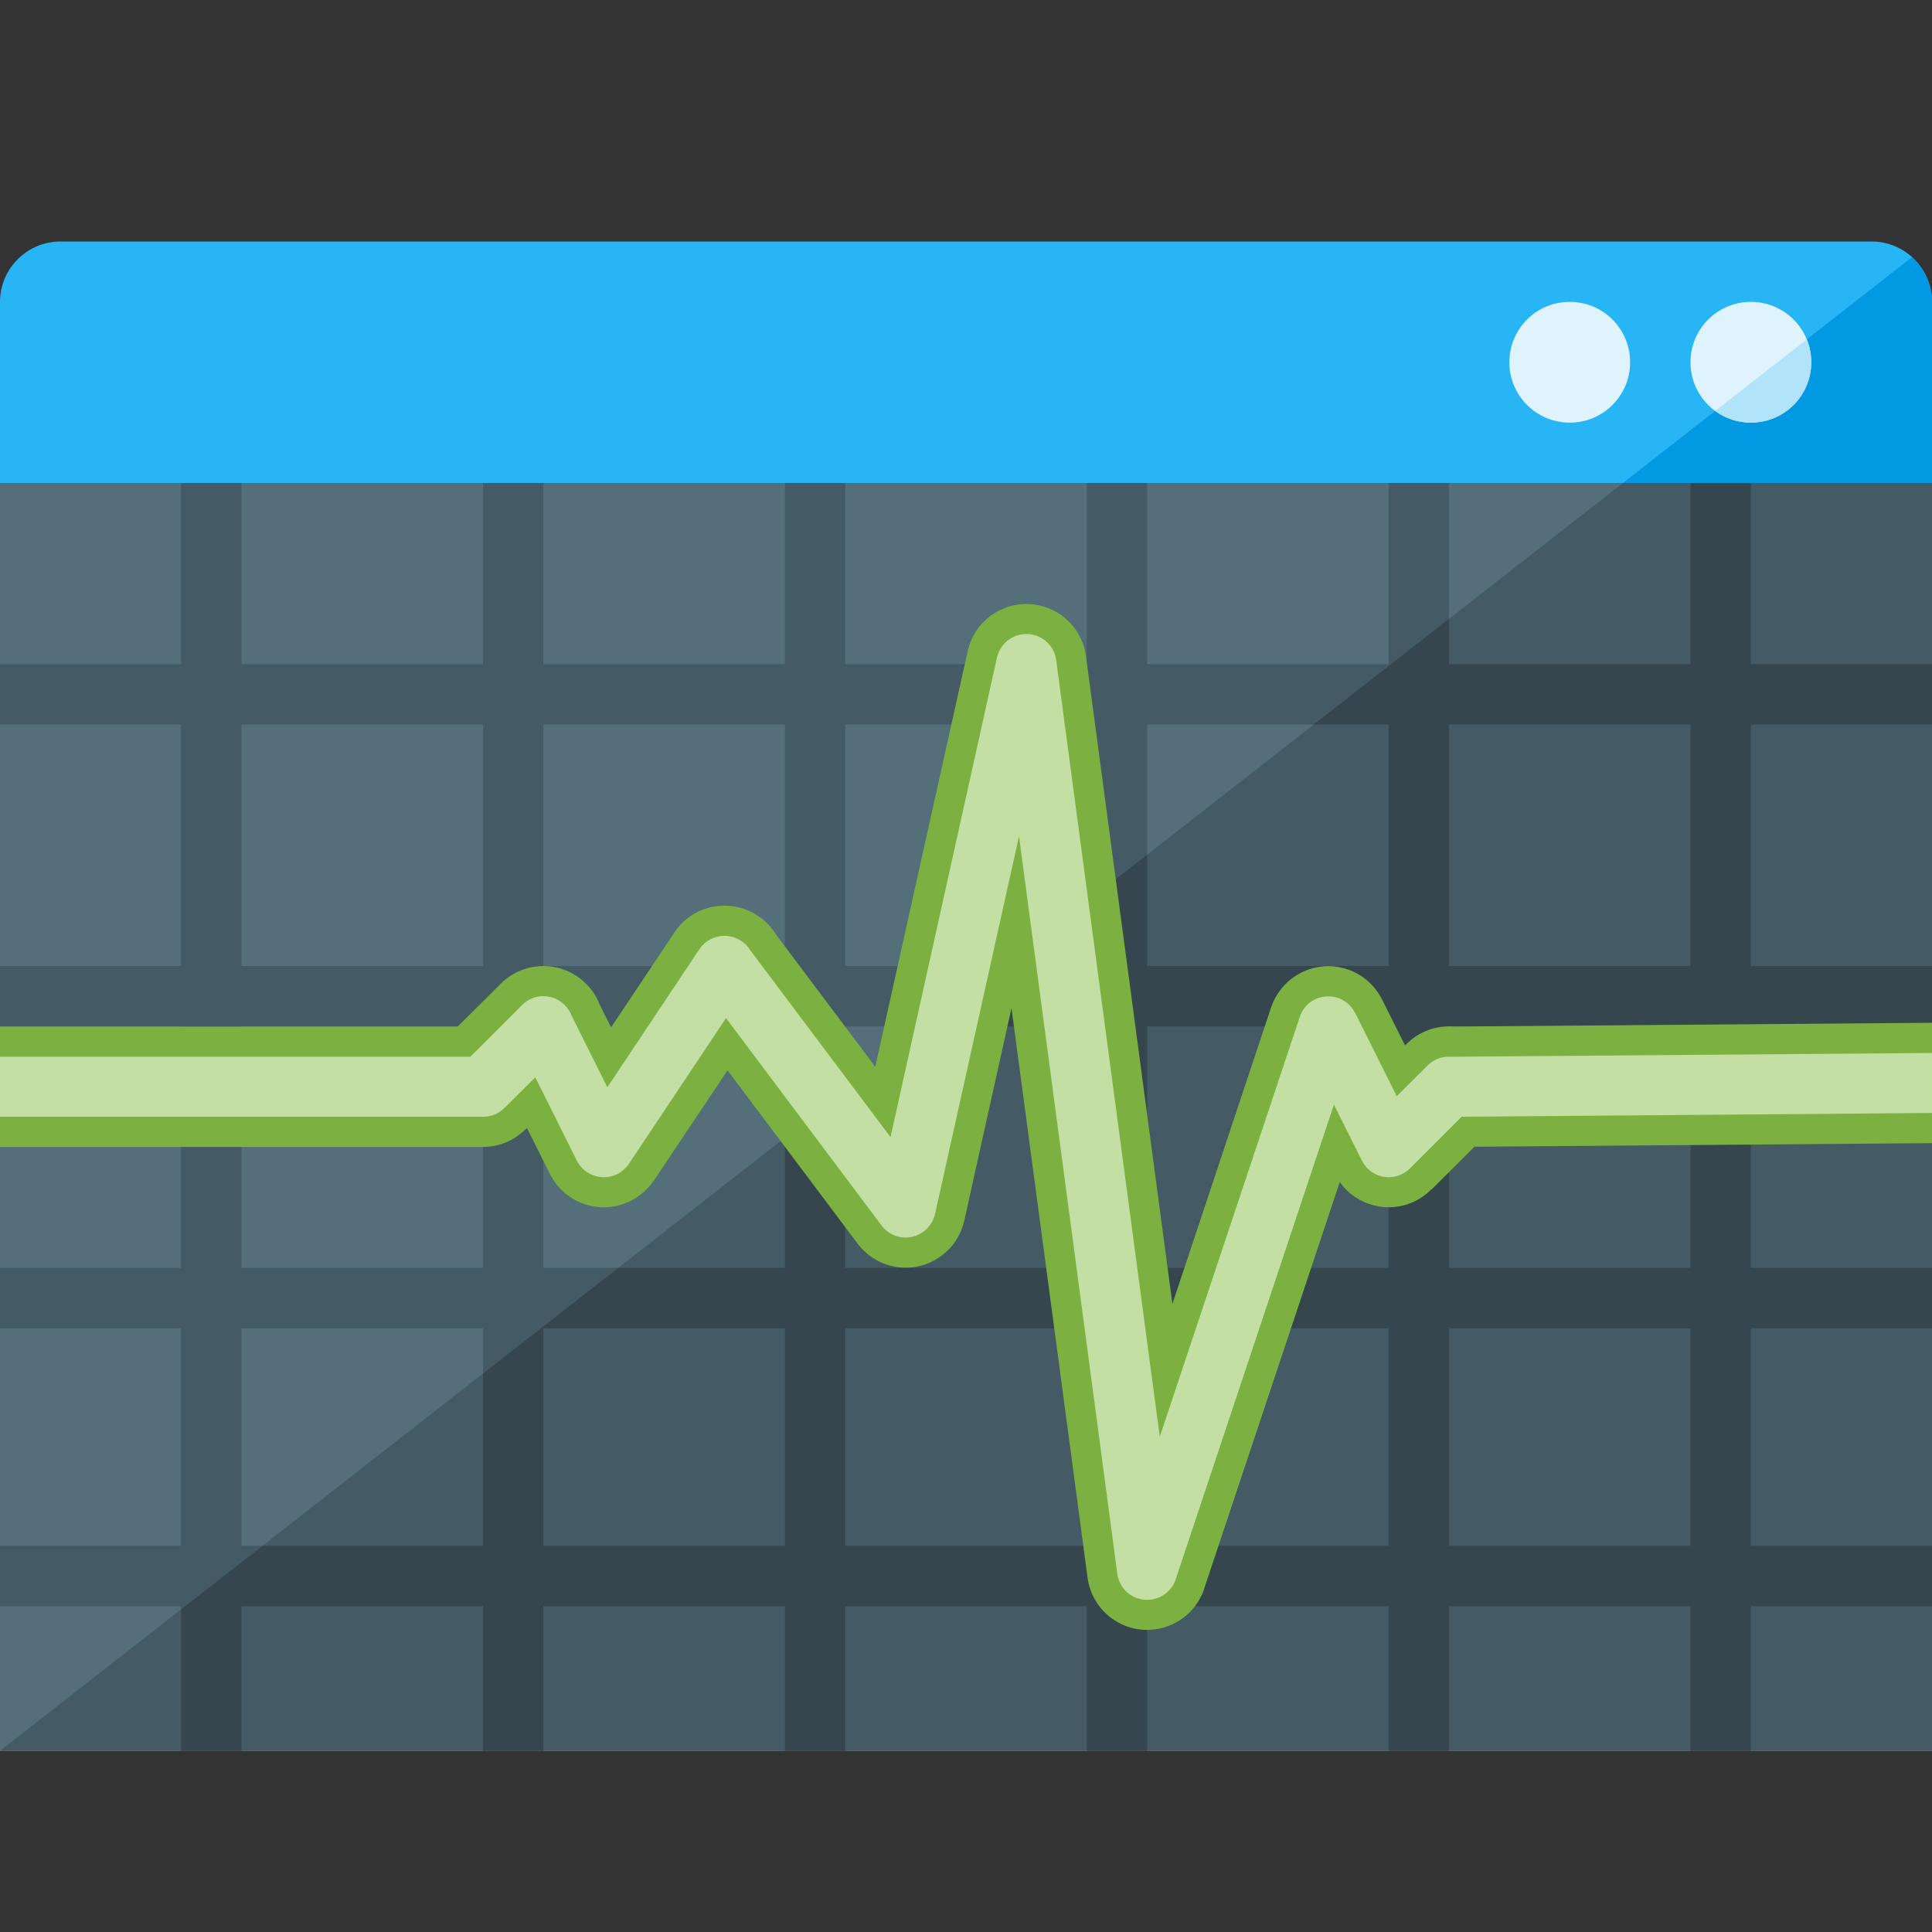
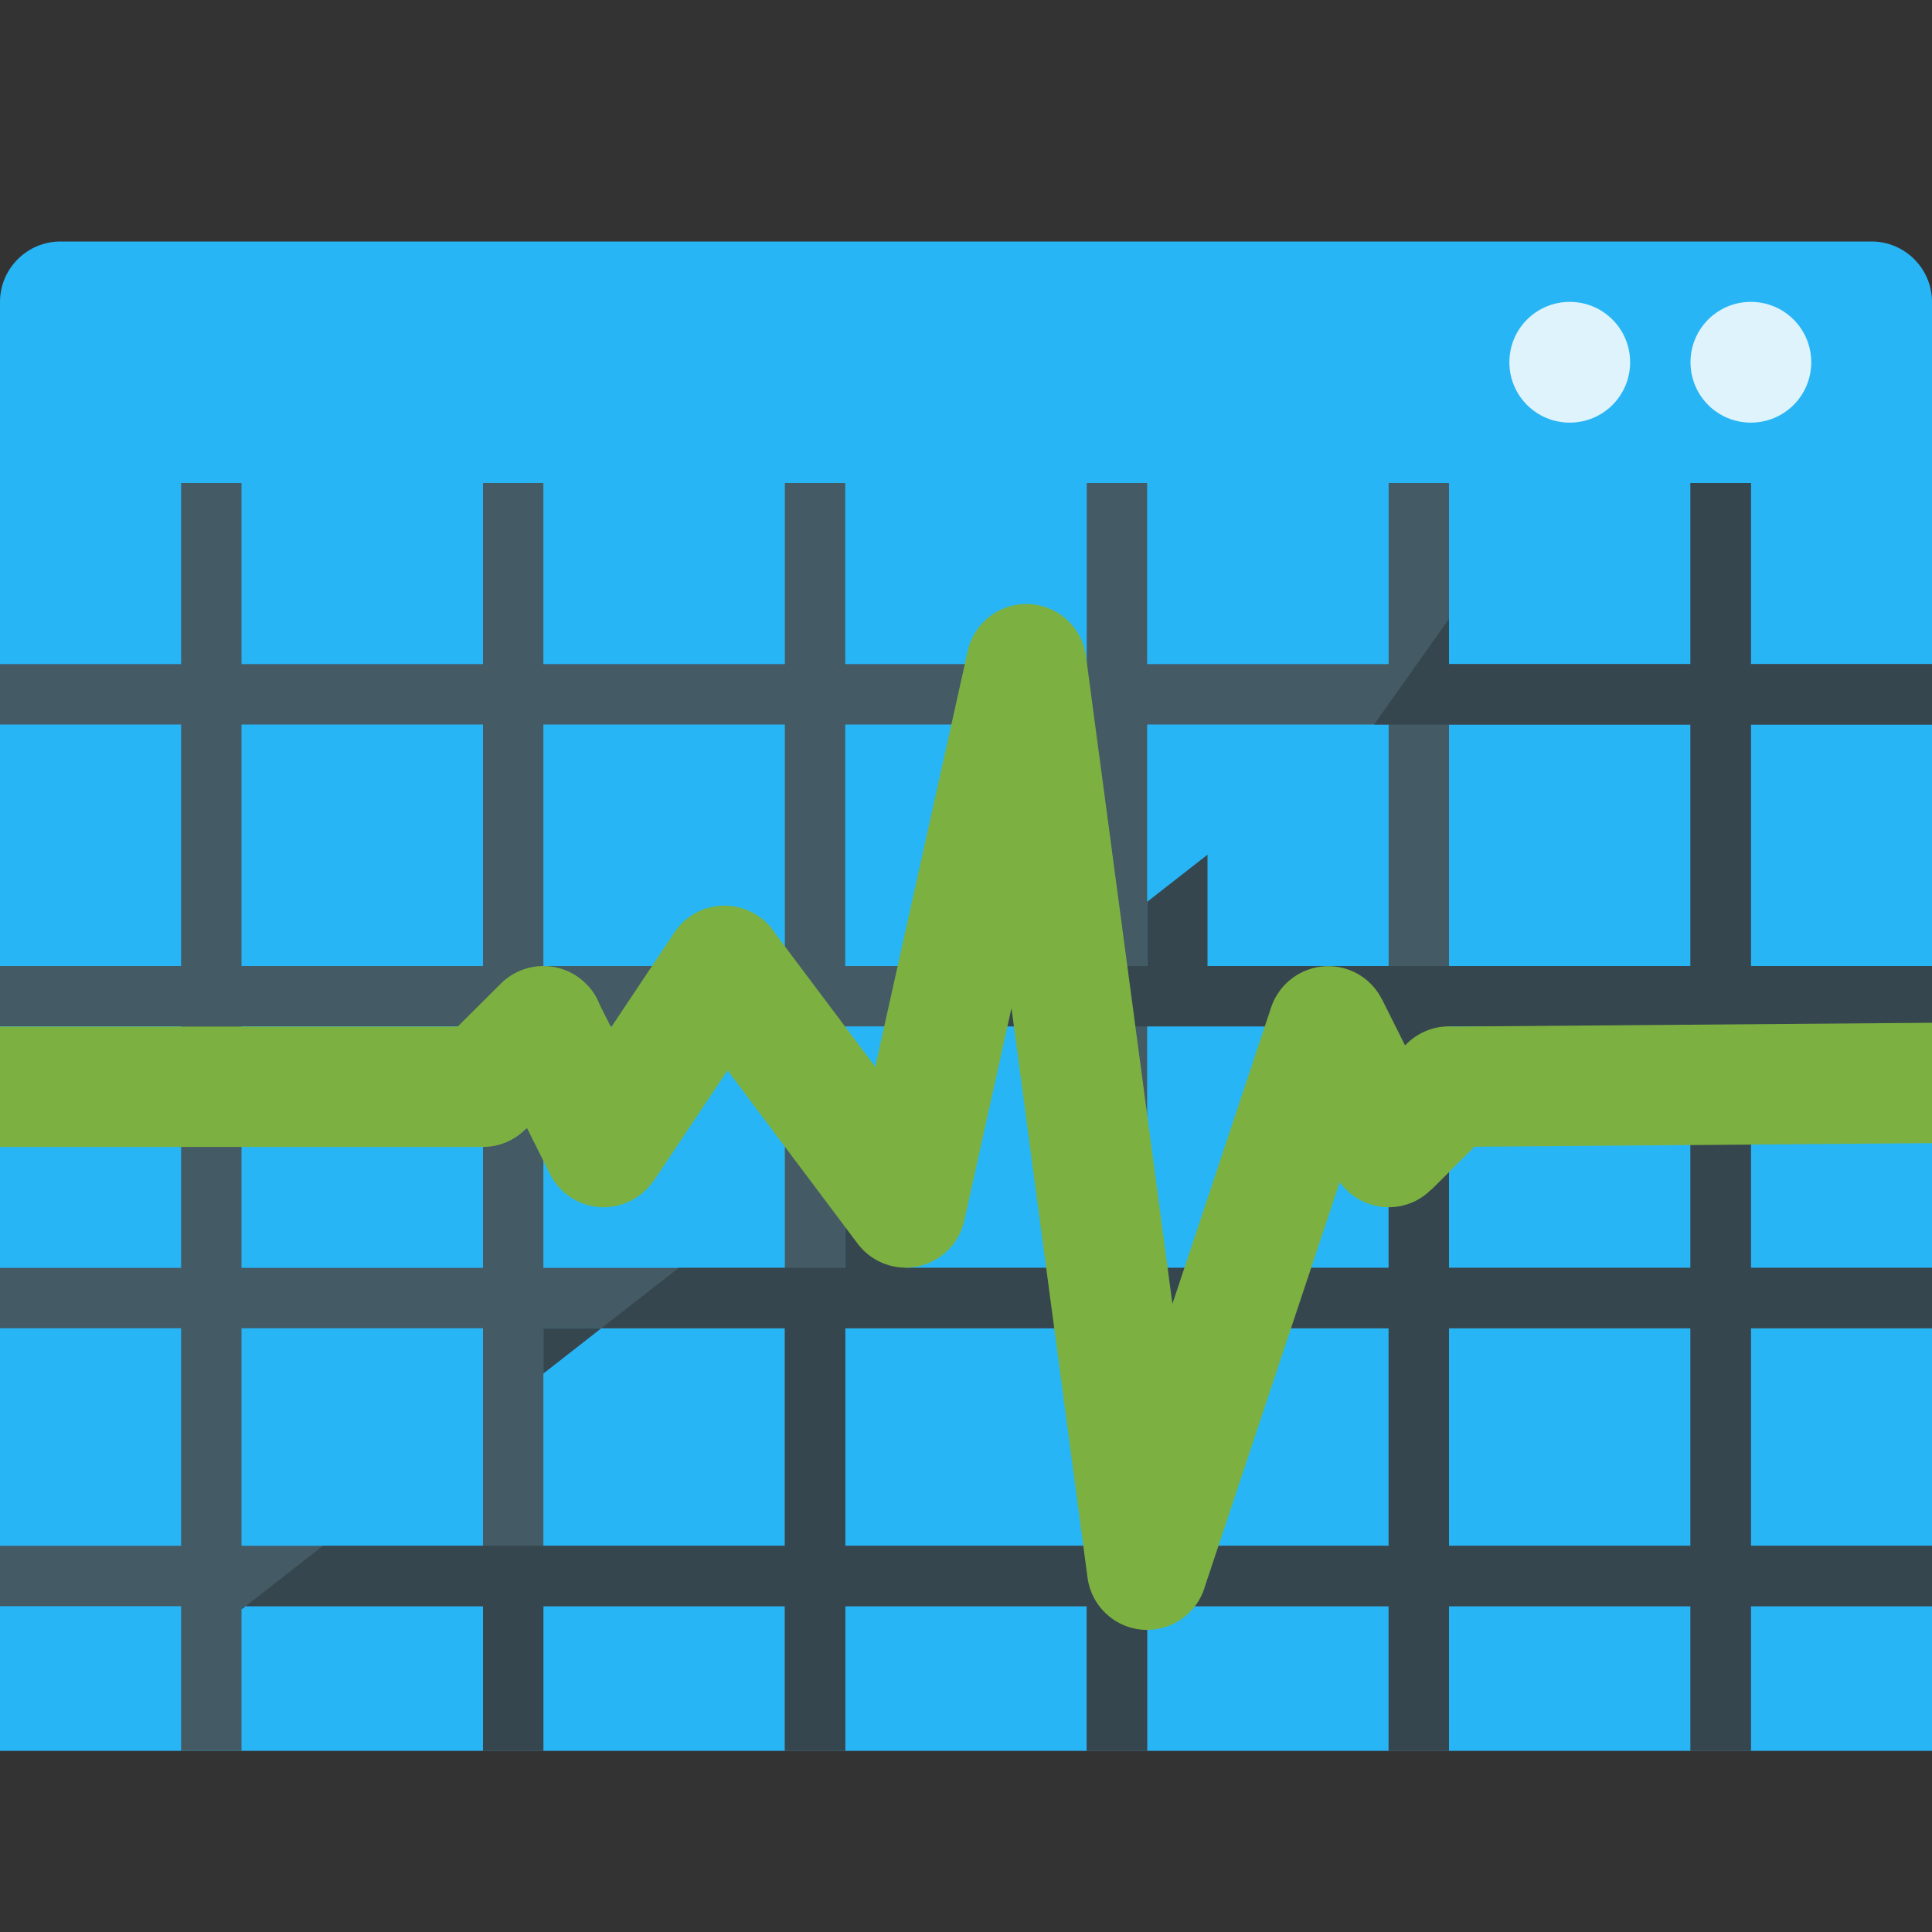
<svg xmlns="http://www.w3.org/2000/svg" version="1.1" viewBox="0 0 512 512">
  <rect x="0" y="0" width="512" height="512" fill="#333333" stroke="none" />
  <g>
    <path d="M512,80l0,384l-512,0l0,-384c0,-8.8 7.2,-16 16,-16l480,0c8.8,0 16,7.2 16,16z" fill="#28b5f5" />
-     <path d="M512,80l0,384l-512,0l506.7,-395.85c3.25,2.9 5.3,7.15 5.3,11.85z" fill="#0299e3" />
-     <polygon points="0,128 512,128 512,464 0,464" fill="#546e7a" />
-     <polygon points="430.1,128 512,128 512,464 0,464" fill="#445a64" />
    <path d="M464,80c8.85,0 16,7.15 16,16c0,8.85 -7.15,16 -16,16c-8.85,0 -16,-7.15 -16,-16c0,-8.85 7.15,-16 16,-16z M416,80c8.85,0 16,7.15 16,16c0,8.85 -7.15,16 -16,16c-8.85,0 -16,-7.15 -16,-16c0,-8.85 7.15,-16 16,-16z" fill="#dff3fd" />
-     <path d="M478.8,89.95c0.8,1.85 1.2,3.9 1.2,6.05c0,8.85 -7.15,16 -16,16c-3.55,0 -6.8,-1.15 -9.45,-3.1z" fill="#b1e3fb" />
    <path d="M48,128l16,0l0,48l64,0l0,-48l16,0l0,48l64,0l0,-48l16,0l0,48l64,0l0,-48l16,0l0,48l64,0l0,-48l16,0l0,48l64,0l0,-48l16,0l0,48l48,0l0,16l-48,0l0,64l48,0l0,16l-48,0l0,64l48,0l0,16l-48,0l0,57.65l48,0l0,16l-48,0l0,38.35l-16,0l0,-38.35l-64,0l0,38.35l-16,0l0,-38.35l-64,0l0,38.35l-16,0l0,-38.35l-64,0l0,38.35l-16,0l0,-38.35l-64,0l0,38.35l-16,0l0,-38.35l-64,0l0,38.35l-16,0l0,-38.35l-48,0l0,-16l48,0l0,-57.65l-48,0l0,-16l48,0l0,-64l-48,0l0,-16l48,0l0,-64l-48,0l0,-16l48,0z M448,409.65l0,-57.65l-64,0l0,57.65z M368,409.65l0,-57.65l-64,0l0,57.65z M288,409.65l0,-57.65l-64,0l0,57.65z M208,409.65l0,-57.65l-64,0l0,57.65z M128,409.65l0,-57.65l-64,0l0,57.65z M448,336l0,-64l-64,0l0,64z M368,336l0,-64l-64,0l0,64z M288,336l0,-64l-64,0l0,64z M208,336l0,-64l-64,0l0,64z M128,336l0,-64l-64,0l0,64z M448,256l0,-64l-64,0l0,64z M368,256l0,-64l-64,0l0,64z M288,256l0,-64l-64,0l0,64z M208,256l0,-64l-64,0l0,64z M128,256l0,-64l-64,0l0,64z" fill="#445a64" />
-     <path d="M384,164l0,12l64,0l0,-48l16,0l0,48l48,0l0,16l-48,0l0,64l48,0l0,16l-48,0l0,64l48,0l0,16l-48,0l0,57.65l48,0l0,16l-48,0l0,38.35l-16,0l0,-38.35l-64,0l0,38.35l-16,0l0,-38.35l-64,0l0,38.35l-16,0l0,-38.35l-64,0l0,38.35l-16,0l0,-38.35l-64,0l0,38.35l-16,0l0,-38.35l-64,0l0,38.35l-16,0l0,-37.5l21.6,-16.85l58.4,0l0,-45.65l35.85,-28l44.15,0l0,-34.5l16,-12.5l0,47l64,0l0,-64l-42.25,0l20.5,-16l21.75,0l0,-17l16,-12.5l0,29.5l64,0l0,-64l-19.85,0z M448,409.65l0,-57.65l-64,0l0,57.65z M368,409.65l0,-57.65l-64,0l0,57.65z M288,409.65l0,-57.65l-64,0l0,57.65z M208,409.65l0,-57.65l-64,0l0,57.65z M448,336l0,-64l-64,0l0,64z M368,336l0,-64l-64,0l0,64z M448,256l0,-64l-64,0l0,64z" fill="#36464e" />
+     <path d="M384,164l0,12l64,0l0,-48l16,0l0,48l48,0l0,16l-48,0l0,64l48,0l0,16l-48,0l0,64l48,0l0,16l-48,0l0,57.65l48,0l0,16l-48,0l0,38.35l-16,0l0,-38.35l-64,0l0,38.35l-16,0l0,-38.35l-64,0l0,38.35l-16,0l0,-38.35l-64,0l0,38.35l-16,0l0,-38.35l-64,0l0,38.35l-16,0l0,-38.35l-64,0l0,38.35l0,-37.5l21.6,-16.85l58.4,0l0,-45.65l35.85,-28l44.15,0l0,-34.5l16,-12.5l0,47l64,0l0,-64l-42.25,0l20.5,-16l21.75,0l0,-17l16,-12.5l0,29.5l64,0l0,-64l-19.85,0z M448,409.65l0,-57.65l-64,0l0,57.65z M368,409.65l0,-57.65l-64,0l0,57.65z M288,409.65l0,-57.65l-64,0l0,57.65z M208,409.65l0,-57.65l-64,0l0,57.65z M448,336l0,-64l-64,0l0,64z M368,336l0,-64l-64,0l0,64z M448,256l0,-64l-64,0l0,64z" fill="#36464e" />
    <path d="M0,272.05l121.3,0l11.4,-11.35c6.25,-6.25 16.35,-6.25 22.6,0c1.65,1.6 2.85,3.5 3.6,5.5l3.05,6.05l16.75,-25.1c4.9,-7.4 14.8,-9.35 22.15,-4.45c2,1.3 3.6,3 4.75,4.9l26.35,35.1l24.5,-110.15c1.9,-8.6 10.4,-14 19,-12.1c6.7,1.45 11.5,7 12.35,13.5l0,0l22.9,171.6l26.15,-78.55c2.8,-8.35 11.8,-12.9 20.15,-10.15c4.2,1.4 7.4,4.35 9.25,8.05l0,-0.05l6.1,12.2l0.35,-0.35c3.45,-3.45 8.05,-5 12.55,-4.65l126.75,-1l0,31.9l-121.25,0.95l-11.45,11.4l-0.05,-0.05c-1.15,1.2 -2.55,2.2 -4.1,3c-7.15,3.55 -15.65,1.3 -20.1,-5l-35.7,107.05c-1.65,5.95 -6.75,10.65 -13.3,11.5c-8.7,1.15 -16.7,-5 -17.85,-13.75l-20.15,-150.9l-12.5,56.3l0,0c-0.8,3.6 -2.8,6.9 -6,9.3c-7.05,5.3 -17,3.85 -22.3,-3.2l-34.45,-45.9l-19.5,29.2l-0.05,0c-1.5,2.2 -3.55,4.1 -6.15,5.4c-7.85,3.95 -17.4,0.75 -21.35,-7.1l-6.1,-12.2l-0.35,0.35l-0.05,-0.05c-2.85,2.9 -6.85,4.7 -11.25,4.7l-128,0z" fill="#7cb142" />
-     <path d="M0,280.05l124.65,0l13.7,-13.7c3.1,-3.15 8.2,-3.15 11.3,0c0.8,0.8 1.4,1.75 1.8,2.75l9.5,19.05l24.4,-36.6c2.45,-3.65 7.4,-4.65 11.1,-2.2c1,0.65 1.75,1.5 2.35,2.45l37.2,49.55l28.2,-127.05c0.95,-4.3 5.2,-7.05 9.5,-6.1c3.4,0.75 5.8,3.55 6.2,6.75l0,0l27.45,205.8l37.1,-111.25c1.35,-4.2 5.85,-6.45 10.05,-5.05c2.1,0.7 3.7,2.15 4.6,4l0.05,0l11,22.05l8.2,-8.15c1.7,-1.75 4.05,-2.5 6.3,-2.3l127.35,-1l0,15.9l-124.65,1l-13.7,13.7l0,0c-0.6,0.55 -1.3,1.1 -2.1,1.5c-3.9,1.95 -8.7,0.35 -10.65,-3.6l-7.4,-14.8l-41.8,125.4c-0.85,3 -3.4,5.35 -6.65,5.75c-4.4,0.6 -8.4,-2.5 -8.95,-6.85l-26.05,-195.45l-22.25,100.1l0,0c-0.4,1.8 -1.45,3.5 -3,4.65c-3.55,2.65 -8.55,1.95 -11.15,-1.55l-41.25,-55l-25.75,38.65l0,-0.05c-0.75,1.15 -1.8,2.1 -3.1,2.75c-3.9,1.95 -8.7,0.35 -10.7,-3.6l-11,-22.05l-8.2,8.15l0,0c-1.45,1.45 -3.45,2.3 -5.65,2.3l-128,0z" fill="#c3dfa3" />
  </g>
</svg>